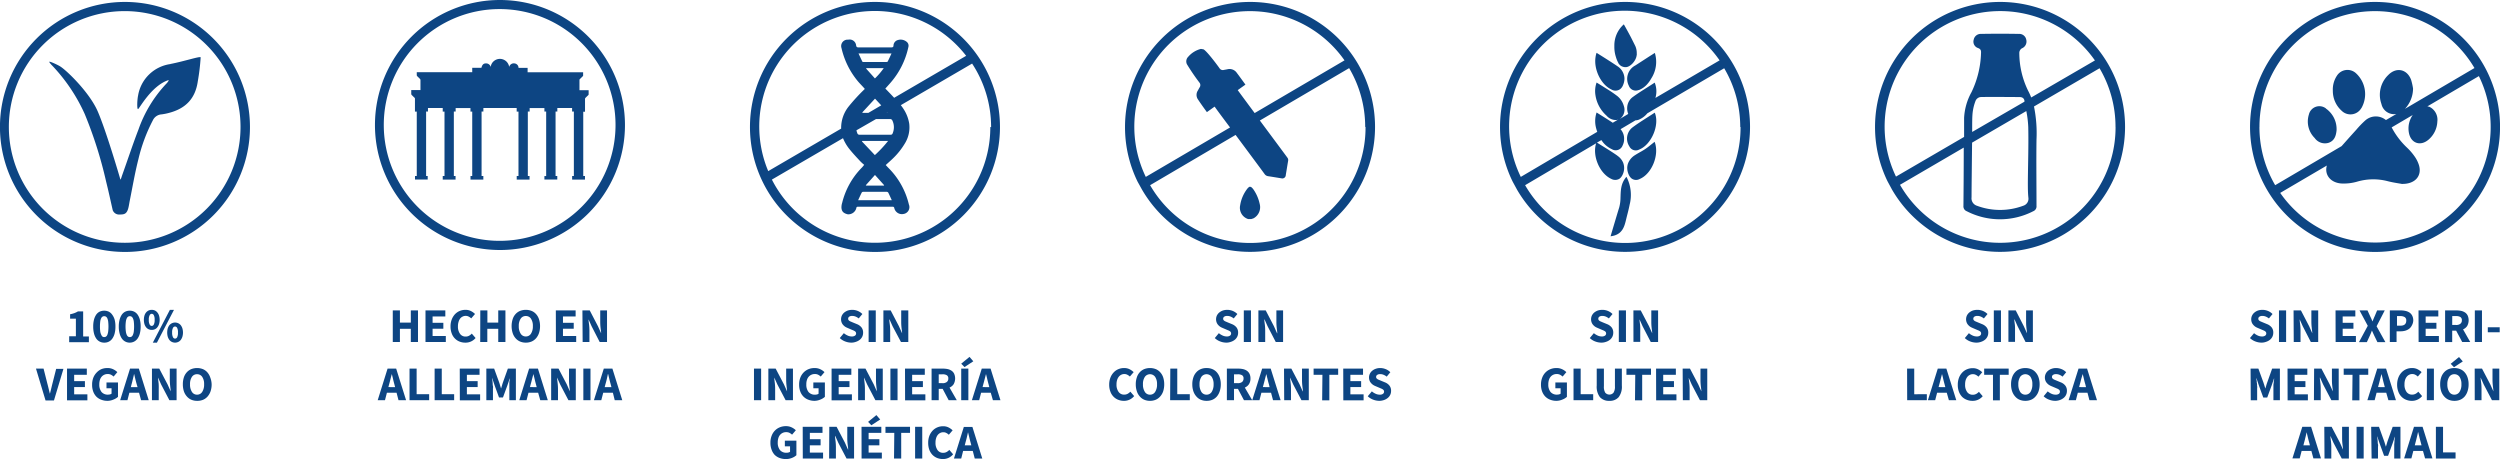
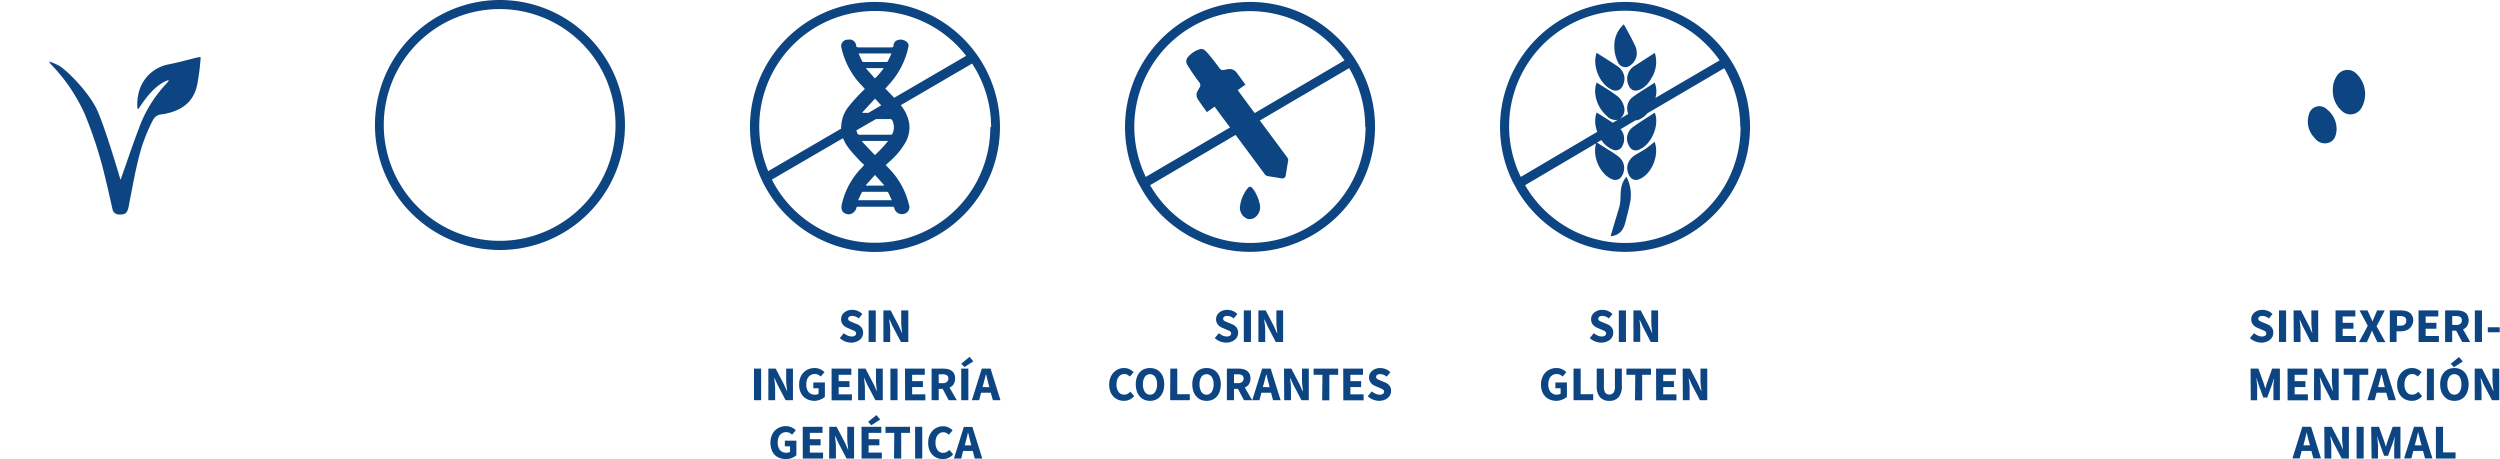
<svg xmlns="http://www.w3.org/2000/svg" viewBox="0 0 566.99 104.11" preserveAspectRatio="xMinYMid">
  <defs>
    <style>.cls-1{fill:#0d4583}</style>
  </defs>
  <g id="Ebene_2" data-name="Ebene 2">
    <g id="Ebene_1-2" data-name="Ebene 1">
-       <path d="M15.69 76.27h1.52v-4H15.9v-1a5.77 5.77 0 0 0 1-.27 4.93 4.93 0 0 0 .77-.37h1.19v5.68h1.3v1.3h-4.47zm7.94 1.44a2.15 2.15 0 0 1-1.81-.94 3.74 3.74 0 0 1-.5-1.14 6.24 6.24 0 0 1-.18-1.58 6.08 6.08 0 0 1 .18-1.56 3.79 3.79 0 0 1 .5-1.13 2.13 2.13 0 0 1 .79-.68 2.5 2.5 0 0 1 2.05 0 2.1 2.1 0 0 1 .78.68 3.56 3.56 0 0 1 .56 1.13 6.08 6.08 0 0 1 .18 1.56 6.24 6.24 0 0 1-.18 1.58 3.52 3.52 0 0 1-.51 1.14 2.16 2.16 0 0 1-.78.7 2.2 2.2 0 0 1-1.08.24zm0-1.26a.76.76 0 0 0 .39-.1.87.87 0 0 0 .31-.38 3.09 3.09 0 0 0 .2-.74 9.9 9.9 0 0 0 0-2.35 2.8 2.8 0 0 0-.2-.71.87.87 0 0 0-.31-.36.76.76 0 0 0-.39-.1.71.71 0 0 0-.37.1.87.87 0 0 0-.31.36 2.41 2.41 0 0 0-.21.71 9.9 9.9 0 0 0 0 2.35A2.65 2.65 0 0 0 23 76a.87.87 0 0 0 .31.38.71.71 0 0 0 .32.07zm5.81 1.26a2.15 2.15 0 0 1-1.81-.94 3.74 3.74 0 0 1-.5-1.14 5.8 5.8 0 0 1-.19-1.58 5.65 5.65 0 0 1 .19-1.56 3.79 3.79 0 0 1 .5-1.13 2.13 2.13 0 0 1 .79-.68 2.31 2.31 0 0 1 1-.22 2.25 2.25 0 0 1 1 .22 2.13 2.13 0 0 1 .79.68 3.56 3.56 0 0 1 .51 1.13 6.08 6.08 0 0 1 .18 1.56 6.24 6.24 0 0 1-.18 1.58 3.52 3.52 0 0 1-.51 1.14 2.19 2.19 0 0 1-.79.7 2.13 2.13 0 0 1-.98.24zm0-1.26a.76.76 0 0 0 .39-.1.86.86 0 0 0 .3-.38 2.65 2.65 0 0 0 .21-.74 9.9 9.9 0 0 0 0-2.35 2.41 2.41 0 0 0-.21-.71.85.85 0 0 0-.3-.36.76.76 0 0 0-.39-.1.69.69 0 0 0-.37.1.87.87 0 0 0-.31.36 2.41 2.41 0 0 0-.21.71 8.67 8.67 0 0 0 0 2.35 2.65 2.65 0 0 0 .21.74.87.87 0 0 0 .31.38.69.69 0 0 0 .37.1zm4.97-1.63a1.71 1.71 0 0 1-.71-.15 1.54 1.54 0 0 1-.57-.45 2.23 2.23 0 0 1-.37-.72 3.61 3.61 0 0 1 0-1.92 2.08 2.08 0 0 1 .37-.71 1.78 1.78 0 0 1 .57-.45 1.78 1.78 0 0 1 1.43 0 1.64 1.64 0 0 1 .56.45 2.09 2.09 0 0 1 .38.71 3.36 3.36 0 0 1 0 1.92 2.24 2.24 0 0 1-.38.72 1.44 1.44 0 0 1-.56.45 1.72 1.72 0 0 1-.72.15zm0-.9a.54.54 0 0 0 .47-.31 2.12 2.12 0 0 0 .19-1.07 2.09 2.09 0 0 0-.19-1.07.55.55 0 0 0-.47-.3.54.54 0 0 0-.46.3 2.07 2.07 0 0 0-.2 1.07 2.1 2.1 0 0 0 .2 1.07.53.53 0 0 0 .46.31zm4.12-3.65h.93l-3.87 7.44h-.93zm1.17 7.44a1.71 1.71 0 0 1-.71-.16 1.54 1.54 0 0 1-.57-.45 2.44 2.44 0 0 1-.37-.72 3.61 3.61 0 0 1 0-1.92 2.38 2.38 0 0 1 .37-.71 1.62 1.62 0 0 1 .57-.44 1.68 1.68 0 0 1 1.43 0 1.62 1.62 0 0 1 .57.44 2.38 2.38 0 0 1 .37.71 3.36 3.36 0 0 1 0 1.92 2.44 2.44 0 0 1-.37.72 1.54 1.54 0 0 1-.57.45 1.73 1.73 0 0 1-.72.16zm0-.91a.55.55 0 0 0 .47-.3 2.19 2.19 0 0 0 .19-1.08 2.09 2.09 0 0 0-.19-1.07.55.55 0 0 0-.47-.3.54.54 0 0 0-.46.3 2.07 2.07 0 0 0-.2 1.07 2.16 2.16 0 0 0 .2 1.08.54.54 0 0 0 .46.3zM8.16 83.6h1.72l.86 3.4c.11.39.2.78.29 1.15s.18.75.29 1.15c.11-.4.2-.78.29-1.15s.18-.76.28-1.15l.85-3.35h1.65l-2.15 7.17h-1.91zm7.04 0h4.49V85h-2.87v1.44h2.44v1.35h-2.44v1.65h3v1.36H15.2zm9.2 7.31a3.93 3.93 0 0 1-1.4-.24 3.17 3.17 0 0 1-1.1-.67 3.31 3.31 0 0 1-.74-1.15 4.34 4.34 0 0 1-.27-1.59 4.42 4.42 0 0 1 .27-1.59 3.58 3.58 0 0 1 .76-1.18 3.32 3.32 0 0 1 1.08-.77 3.65 3.65 0 0 1 1.36-.25 2.91 2.91 0 0 1 1.34.29 3.41 3.41 0 0 1 .91.64l-.84 1a3.29 3.29 0 0 0-.59-.41 1.6 1.6 0 0 0-.77-.16 1.73 1.73 0 0 0-.76.16 1.76 1.76 0 0 0-.6.45 2 2 0 0 0-.39.73 3.24 3.24 0 0 0-.14 1 2.67 2.67 0 0 0 .5 1.72 1.83 1.83 0 0 0 1.51.61 1.54 1.54 0 0 0 .43-.06.83.83 0 0 0 .34-.16v-1.22h-1.15v-1.32h2.61V90a3.15 3.15 0 0 1-1 .61 3.56 3.56 0 0 1-1.36.3zm7.13-1.84h-2.19l-.44 1.7h-1.65l2.24-7.17h2l2.24 7.17H32zm-.33-1.27l-.2-.66q-.15-.54-.3-1.14c-.09-.4-.19-.79-.28-1.17h-.02c-.08.39-.17.78-.27 1.18s-.18.77-.29 1.13l-.17.66zm3.26-4.2h1.66L38 87.17l.71 1.58c0-.38-.08-.81-.12-1.28a12.49 12.49 0 0 1-.08-1.34V83.6h1.54v7.17h-1.63l-1.87-3.57-.7-1.56c0 .39.07.82.12 1.27a12.18 12.18 0 0 1 .03 1.32v2.54h-1.54zm10.23 7.31a3.34 3.34 0 0 1-1.32-.26 2.82 2.82 0 0 1-1-.75 3.35 3.35 0 0 1-.67-1.17 5.1 5.1 0 0 1-.23-1.58 5 5 0 0 1 .23-1.56 3.22 3.22 0 0 1 .67-1.16 2.84 2.84 0 0 1 1-.71 3.64 3.64 0 0 1 2.65 0 2.75 2.75 0 0 1 1 .72 3.35 3.35 0 0 1 .66 1.16 4.71 4.71 0 0 1 .32 1.55 4.81 4.81 0 0 1-.24 1.58 3.5 3.5 0 0 1-.66 1.17 2.82 2.82 0 0 1-1 .75 3.36 3.36 0 0 1-1.41.26zm0-1.4a1.35 1.35 0 0 0 1.17-.63 3 3 0 0 0 .43-1.73 2.86 2.86 0 0 0-.43-1.68 1.37 1.37 0 0 0-1.17-.6 1.34 1.34 0 0 0-1.16.6 2.86 2.86 0 0 0-.43 1.68 3 3 0 0 0 .43 1.73 1.33 1.33 0 0 0 1.16.63zM28.35 55.06a26.27 26.27 0 1 1 26.2-26.27 26.27 26.27 0 0 1-26.2 26.27m0-54.62a28.35 28.35 0 1 0 28.34 28.35A28.38 28.38 0 0 0 28.35.44" class="cls-1" />
      <path d="M38.65 14.53a8.63 8.63 0 0 0-7.33 7.13c-.21.94-.3 3.2 0 3.08s3-5.25 6.81-6.55c.35-.12-.18.57-.38.76a29.23 29.23 0 0 0-6.34 10.41c-1.33 3.45-2.49 7-3.73 10.45-.1.29-.33 1.12-.39.86S24 29.4 22.11 25.14 15 15.83 13.55 15c-.64-.38-2.61-1.29-2.37-.91a6.2 6.2 0 0 0 .76.89 39.26 39.26 0 0 1 7.28 10.89 95 95 0 0 1 4.85 15.32c.54 2.15 1 4.31 1.49 6.46a1.53 1.53 0 0 0 1.6 1c1.16 0 1.74-.15 2.08-2.09l.15-.84c.65-3.21 1.19-6.44 2-9.62a37.48 37.48 0 0 1 3.26-8.78 2.35 2.35 0 0 1 2-1.38 12.25 12.25 0 0 0 1.58-.31c3.94-1 6.08-3.33 6.63-7.19a48.44 48.44 0 0 0 .65-5.44c-.15-.29-3.71.9-6.86 1.51m336.79 7.7a5.28 5.28 0 0 0-.16-3.47l-.37.24c-1.53 1-3.1 1.93-4.57 3a3.12 3.12 0 0 0-1.3 2.4 3.38 3.38 0 0 0 .24 1.46l-2 1.2a2.57 2.57 0 0 0 1-3 4.38 4.38 0 0 0-1.49-2.26 26.85 26.85 0 0 0-2.31-1.58c-.78-.49-1.58-1-2.38-1.48a5.82 5.82 0 0 0-.25 2.92 7.7 7.7 0 0 0 2.5 4.58 2.82 2.82 0 0 0 2.31 1 1.7 1.7 0 0 0 .41-.15l-1.3.77c-1.19-.78-2.41-1.53-3.67-2.33a6.2 6.2 0 0 0-.1 3.58c.07.27.16.54.25.81l-17.34 10.22A26.21 26.21 0 0 1 390 13.69zm19.31 6.58A26.18 26.18 0 0 1 345.89 42L362 32.5c-.91 2.82.77 6.83 3.41 8.06a1.86 1.86 0 0 0 1.84 0l.18-.14a1.61 1.61 0 0 0 .22-.23 2.62 2.62 0 0 0 .39-.66 3.4 3.4 0 0 0 .07-2.67 3.59 3.59 0 0 0-1.06-1.37l-.38-.29c-1.45-1-2.94-1.88-4.48-2.86l1-.57a5.58 5.58 0 0 0 2.36 2.06A1.67 1.67 0 0 0 368 33c.05-.1.09-.2.13-.3a3.73 3.73 0 0 0 .2-.78v-.19a3.19 3.19 0 0 0-.8-2.43l3.38-2a2.43 2.43 0 0 0 .7-.13 4.94 4.94 0 0 0 2-1.47l17.43-10.22a26.17 26.17 0 0 1 3.64 13.34M368.55.44a28.38 28.38 0 0 0-28.35 28.35 28.09 28.09 0 0 0 2.87 12.41l1 1.84A28.34 28.34 0 1 0 368.55.44" class="cls-1" />
      <path d="M366.7 14.93c-1.49-1-3-1.94-4.6-2.95a4.44 4.44 0 0 0-.24 1c-.42 2.73 1.2 6.2 3.59 7.31a1.79 1.79 0 0 0 2-.08 2.16 2.16 0 0 0 .66-.93 3.74 3.74 0 0 0 .31-1.53 3.42 3.42 0 0 0-1.69-2.79m8.53 17.2c-.76.6-1.41 1.16-2.11 1.63-.27.18-.55.35-.83.51-.51.29-1 .56-1.5.88a3.8 3.8 0 0 0-1.63 2 2.62 2.62 0 0 0-.09.38 3.07 3.07 0 0 0-.05.53 3.72 3.72 0 0 0 .37 1.58 2.31 2.31 0 0 0 .56.76 1.69 1.69 0 0 0 1.9.16c2.72-1.12 4.53-5.47 3.38-8.43zm-4.05-19.64a2.36 2.36 0 0 0 0-.38 4 4 0 0 0-.32-1.68c-.33-.67-.67-1.34-1-2-.53-1-1.08-2-1.61-2.94a6.35 6.35 0 0 0-2.15 4.93 7.39 7.39 0 0 0 .35 2.47 6.88 6.88 0 0 0 .48 1.22l.08.13v.05a1.9 1.9 0 0 0 .62.64 2 2 0 0 0 1.05.27c1 0 2.35-1.41 2.48-2.71m-1.65 20.69a1.61 1.61 0 0 0 2.21.71c2.78-1.07 4.71-5.59 3.54-8.37-1.72 1.13-3.49 2.18-5.13 3.41a3.22 3.22 0 0 0-.62 4.25M375.31 12l-1.31.83-3.09 2a3.43 3.43 0 0 0-1.5 4.61 1.66 1.66 0 0 0 1.91 1.07l.45-.12a4.8 4.8 0 0 0 1.74-1.22 7.26 7.26 0 0 0 1-1.39 6.94 6.94 0 0 0 .8-5.78zm-6.44 28.09c-1.34 1.55-1.29 3.22-1.35 4.81a8.59 8.59 0 0 1-.28 2.11c-.59 1.91-1.15 3.83-1.75 5.83-.07.25-.14.5-.22.75 2.7-.32 3.14-2.21 3.54-3.89.26-1.07.57-2.16.78-3.26a8.9 8.9 0 0 0-.72-6.35zm-5.66 37.62a4.07 4.07 0 0 1-1.4-.26 3.56 3.56 0 0 1-1.25-.78l.92-1.11a3.66 3.66 0 0 0 .86.54 2.23 2.23 0 0 0 .92.21 1.22 1.22 0 0 0 .75-.19.6.6 0 0 0 .25-.5.65.65 0 0 0-.07-.29.7.7 0 0 0-.21-.21 1.74 1.74 0 0 0-.33-.18l-.43-.18-.93-.4a3.08 3.08 0 0 1-.54-.28 2.61 2.61 0 0 1-.46-.42 1.85 1.85 0 0 1-.32-.55 2.07 2.07 0 0 1 .06-1.54 2.16 2.16 0 0 1 .53-.68 2.9 2.9 0 0 1 .81-.46 3.36 3.36 0 0 1 2.27.08 3.18 3.18 0 0 1 1.07.71l-.83 1a2.89 2.89 0 0 0-.7-.42 2 2 0 0 0-.78-.15 1.13 1.13 0 0 0-.67.17.55.55 0 0 0-.24.48.44.44 0 0 0 .08.28 1 1 0 0 0 .23.21 1.9 1.9 0 0 0 .35.17l.42.18.93.38a2.51 2.51 0 0 1 1 .72 1.89 1.89 0 0 1 .38 1.22 2.07 2.07 0 0 1-.18.86 2.1 2.1 0 0 1-.53.7 2.69 2.69 0 0 1-.85.48 3.19 3.19 0 0 1-1.11.21zm3.93-7.31h1.62v7.17h-1.62zm3.31 0h1.66L374 74l.71 1.58c0-.38-.08-.81-.13-1.28a12.41 12.41 0 0 1-.07-1.34V70.4h1.54v7.17h-1.66L372.54 74l-.7-1.56c0 .39.08.82.13 1.27A12.18 12.18 0 0 1 372 75v2.54h-1.54zM353 90.91a3.93 3.93 0 0 1-1.38-.24 3.17 3.17 0 0 1-1.12-.7 3.31 3.31 0 0 1-.74-1.15 4.34 4.34 0 0 1-.27-1.59 4.21 4.21 0 0 1 .28-1.59 3.41 3.41 0 0 1 .75-1.18 3.27 3.27 0 0 1 1.12-.74 3.56 3.56 0 0 1 1.35-.25 2.91 2.91 0 0 1 1.34.29 3.25 3.25 0 0 1 .91.64l-.84 1a3.29 3.29 0 0 0-.59-.41 1.6 1.6 0 0 0-.77-.16 1.76 1.76 0 0 0-1.36.61 2 2 0 0 0-.39.73 3.24 3.24 0 0 0-.14 1 2.67 2.67 0 0 0 .5 1.72 1.85 1.85 0 0 0 1.52.61 1.47 1.47 0 0 0 .42-.06.87.87 0 0 0 .35-.16v-1.22h-1.19v-1.32h2.62V90a3.15 3.15 0 0 1-1 .61 3.61 3.61 0 0 1-1.37.3zm3.87-7.31h1.62v5.81h2.84v1.36h-4.46zm8.13 7.31a2.74 2.74 0 0 1-2.14-.83 3.9 3.9 0 0 1-.73-2.63V83.6h1.63v4a2.55 2.55 0 0 0 .31 1.47 1.24 1.24 0 0 0 1.86 0 2.45 2.45 0 0 0 .33-1.47v-4h1.57v3.85a3.9 3.9 0 0 1-.73 2.63 2.64 2.64 0 0 1-2.1.83zm5.87-5.91h-2v-1.4h5.57V85h-2v5.8h-1.63zm4.72-1.4h4.49V85h-2.87v1.44h2.44v1.35h-2.44v1.65h3v1.36h-4.6zm6.03 0h1.66l1.87 3.57.71 1.58c0-.38-.08-.81-.13-1.28s-.07-.91-.07-1.34V83.6h1.54v7.17h-1.66l-1.87-3.57-.7-1.56h.03c0 .39.08.82.13 1.27a12.18 12.18 0 0 1 .07 1.32v2.54h-1.54zm-97.07-57.96c-1.89-2.55-3.49-4.71-3.84-5.2l1.75-1.25-1.12-1.54c-.27-.37-.53-.73-.81-1.09a2 2 0 0 0-2.2-.84l-.76.14a.88.88 0 0 1-1-.4c-.62-.88-2.88-3.89-3.62-4.27l-.58-.1a5.61 5.61 0 0 0-2.91 1.81 1.47 1.47 0 0 0-.27 1.67A48.86 48.86 0 0 0 272 18.7a.9.9 0 0 1 .06 1.13c-.14.24-.27.48-.4.72a1.79 1.79 0 0 0 0 1.95c.66 1 1.38 2 2.06 2.93l1.75-1.25c.71 1 2 2.73 3.5 4.73l-19.11 11.21a26.21 26.21 0 0 1 45.07-26.43zm25.15 3.15A26.18 26.18 0 0 1 260.84 42l19.39-11.4c2.68 3.61 5.57 7.49 6.56 8.85a1.15 1.15 0 0 0 .82.51c1 .15 2 .32 3 .48a.78.78 0 0 0 1-.74c.18-1.07.35-2.14.53-3.21a.89.89 0 0 0-.17-.74c-.29-.41-3.36-4.54-6.24-8.42l20.25-11.88a26.17 26.17 0 0 1 3.64 13.34M283.5.44a28.38 28.38 0 0 0-28.35 28.35A28.09 28.09 0 0 0 258 41.2l1 1.8A28.34 28.34 0 1 0 283.5.44" class="cls-1" />
      <path d="M283.77 42.47a.4.4 0 0 0-.56 0 2.4 2.4 0 0 0-.28.27 8.21 8.21 0 0 0-1.67 3.83 2.68 2.68 0 0 0 1.81 3.11h.72c.17-.06.34-.1.51-.17a2.87 2.87 0 0 0 1.39-3.28 9.09 9.09 0 0 0-1.44-3.3 3.3 3.3 0 0 0-.48-.51m-5.61 35.29a4 4 0 0 1-1.4-.26 3.56 3.56 0 0 1-1.25-.78l.92-1.11a3.66 3.66 0 0 0 .86.54 2.23 2.23 0 0 0 .92.21 1.22 1.22 0 0 0 .75-.19.6.6 0 0 0 .25-.5.55.55 0 0 0-.08-.29.57.57 0 0 0-.2-.21 1.74 1.74 0 0 0-.33-.18l-.43-.18-.93-.4a3.08 3.08 0 0 1-.54-.28 2.61 2.61 0 0 1-.46-.42 1.85 1.85 0 0 1-.32-.55 2.07 2.07 0 0 1 .06-1.54 2.16 2.16 0 0 1 .53-.68 2.9 2.9 0 0 1 .81-.46 3.32 3.32 0 0 1 1-.16 3.37 3.37 0 0 1 1.24.24 3.18 3.18 0 0 1 1.07.71l-.83 1a2.89 2.89 0 0 0-.7-.42 2 2 0 0 0-.78-.15 1.13 1.13 0 0 0-.67.17.55.55 0 0 0-.24.48.44.44 0 0 0 .08.28 1 1 0 0 0 .23.21 1.9 1.9 0 0 0 .35.17l.42.18.93.38a2.51 2.51 0 0 1 1 .72 1.89 1.89 0 0 1 .38 1.22 2.07 2.07 0 0 1-.18.86 2.1 2.1 0 0 1-.53.7 2.69 2.69 0 0 1-.85.48 3.19 3.19 0 0 1-1.08.21zm3.93-7.31h1.62v7.17h-1.62zm3.31 0h1.66l1.87 3.6.7 1.58h.05c0-.38-.08-.81-.13-1.28a12.41 12.41 0 0 1-.07-1.34V70.4H291v7.17h-1.66L287.49 74l-.7-1.56h-.05c0 .39.08.82.13 1.27a12.18 12.18 0 0 1 .07 1.32v2.54h-1.54zm-30.5 20.51a3.44 3.44 0 0 1-1.29-.24 3 3 0 0 1-1.06-.7 3.13 3.13 0 0 1-.72-1.15 4.34 4.34 0 0 1-.27-1.59 4.42 4.42 0 0 1 .28-1.59 3.54 3.54 0 0 1 .74-1.18 3.07 3.07 0 0 1 1.07-.74 3.38 3.38 0 0 1 1.3-.25 2.7 2.7 0 0 1 1.25.28 3.79 3.79 0 0 1 .91.65l-.86 1a2.46 2.46 0 0 0-.58-.41 1.41 1.41 0 0 0-.69-.16 1.45 1.45 0 0 0-.68.16 1.53 1.53 0 0 0-.56.45 2.19 2.19 0 0 0-.38.73 3.24 3.24 0 0 0-.14 1 2.73 2.73 0 0 0 .48 1.72 1.49 1.49 0 0 0 1.26.61 1.68 1.68 0 0 0 .79-.19 2.59 2.59 0 0 0 .61-.48l.86 1a2.93 2.93 0 0 1-2.32 1.08zm5.92 0a3.36 3.36 0 0 1-1.33-.26 2.82 2.82 0 0 1-1-.75 3.19 3.19 0 0 1-.66-1.17 4.81 4.81 0 0 1-.24-1.58 4.73 4.73 0 0 1 .24-1.56 3.06 3.06 0 0 1 .66-1.16 2.84 2.84 0 0 1 1-.71 3.64 3.64 0 0 1 2.65 0 2.75 2.75 0 0 1 1 .72 3.22 3.22 0 0 1 .67 1.16 5 5 0 0 1 .23 1.55 5.1 5.1 0 0 1-.23 1.58 3.35 3.35 0 0 1-.67 1.17 2.82 2.82 0 0 1-1 .75 3.34 3.34 0 0 1-1.32.26zm0-1.4a1.33 1.33 0 0 0 1.16-.63 3 3 0 0 0 .43-1.73 2.86 2.86 0 0 0-.43-1.68 1.43 1.43 0 0 0-2.33 0 2.86 2.86 0 0 0-.43 1.68 3 3 0 0 0 .43 1.73 1.33 1.33 0 0 0 1.17.63zm4.6-5.91H267v5.81h2.84v1.36h-4.46zm8.22 7.31a3.31 3.31 0 0 1-1.32-.26 2.74 2.74 0 0 1-1-.75 3.35 3.35 0 0 1-.67-1.17 4.81 4.81 0 0 1-.24-1.58 4.73 4.73 0 0 1 .24-1.56 3.22 3.22 0 0 1 .67-1.16 2.76 2.76 0 0 1 1-.71 3.3 3.3 0 0 1 1.32-.25 3.35 3.35 0 0 1 1.33.25 2.75 2.75 0 0 1 1 .72 3.35 3.35 0 0 1 .66 1.16 4.71 4.71 0 0 1 .24 1.55 4.81 4.81 0 0 1-.24 1.58 3.5 3.5 0 0 1-.63 1.17 2.82 2.82 0 0 1-1 .75 3.36 3.36 0 0 1-1.36.26zm0-1.4a1.35 1.35 0 0 0 1.17-.63 3.12 3.12 0 0 0 .43-1.73 2.94 2.94 0 0 0-.43-1.68 1.44 1.44 0 0 0-2.34 0 2.94 2.94 0 0 0-.42 1.68 3.12 3.12 0 0 0 .42 1.73 1.35 1.35 0 0 0 1.17.63zm8.49 1.26l-1.37-2.58h-.89v2.58h-1.62V83.6h2.59a5.24 5.24 0 0 1 1.07.11 2.63 2.63 0 0 1 .87.37 1.84 1.84 0 0 1 .6.69 2.39 2.39 0 0 1 .22 1.07 2.29 2.29 0 0 1-.35 1.3 2.11 2.11 0 0 1-.93.76l1.68 2.87zm-2.26-3.87h.83a1.55 1.55 0 0 0 1-.27 1 1 0 0 0 .33-.79.8.8 0 0 0-.33-.74 1.88 1.88 0 0 0-1-.21h-.83zm8.4 2.17h-2.19l-.44 1.7H284l2.25-7.17h1.94l2.25 7.17h-1.72zm-.33-1.27l-.16-.66q-.16-.54-.3-1.14c-.1-.4-.19-.79-.29-1.17l-.31 1.17c-.09.4-.19.77-.29 1.13l-.18.66zm3.27-4.2h1.66l1.87 3.57.7 1.58h.05c0-.38-.08-.81-.13-1.28a12.41 12.41 0 0 1-.07-1.34V83.6h1.54v7.17h-1.66l-1.87-3.57-.71-1.56c0 .39.08.82.13 1.27s.07.9.07 1.32v2.54h-1.54zm8.71 1.4h-2v-1.4h5.57V85h-2v5.8h-1.63zm4.72-1.4h4.49V85h-2.87v1.44h2.44v1.35h-2.44v1.65h3v1.36h-4.6zm8.22 7.31a4.13 4.13 0 0 1-1.41-.26 3.65 3.65 0 0 1-1.25-.78l.93-1.11a3.41 3.41 0 0 0 .85.54 2.23 2.23 0 0 0 .92.21 1.18 1.18 0 0 0 .75-.19.58.58 0 0 0 .25-.5.54.54 0 0 0-.07-.29.7.7 0 0 0-.21-.21 1.29 1.29 0 0 0-.33-.18l-.42-.18-.94-.4a3 3 0 0 1-.53-.28 2.3 2.3 0 0 1-.46-.42 1.68 1.68 0 0 1-.33-.55 2 2 0 0 1-.12-.71 1.84 1.84 0 0 1 .19-.83 2 2 0 0 1 .53-.68 2.49 2.49 0 0 1 .8-.45 2.89 2.89 0 0 1 1-.17 3.37 3.37 0 0 1 1.24.24 3 3 0 0 1 1.07.71l-.82 1a2.94 2.94 0 0 0-.71-.42 1.94 1.94 0 0 0-.78-.15 1.08 1.08 0 0 0-.66.17.53.53 0 0 0-.25.48.51.51 0 0 0 .08.28 1.2 1.2 0 0 0 .23.21 2.28 2.28 0 0 0 .35.17l.43.18.92.38a2.43 2.43 0 0 1 1 .72 1.84 1.84 0 0 1 .38 1.22 2 2 0 0 1-.71 1.56 2.79 2.79 0 0 1-.85.49 3.41 3.41 0 0 1-1.07.2zM202.79 22.18c-1-1.08-1.91-2-2-2.09l1-1.12a18.05 18.05 0 0 0 4.23-8.32 1.12 1.12 0 0 0-.38-1.16 2.13 2.13 0 0 0-2-.41 1.34 1.34 0 0 0-1 1.25c0 .31-.17.43-.51.42h-7.43c-.34 0-.46-.11-.53-.41A1.48 1.48 0 0 0 192.36 9a1.45 1.45 0 0 0-1.51 1.91 18 18 0 0 0 3.78 7.6c.46.54 1 1.05 1.51 1.66a42.47 42.47 0 0 0-3.6 3.9 7.77 7.77 0 0 0-1.77 5.1l-16.54 9.64a26.2 26.2 0 0 1 44.89-26.15zm-4.37 13l-2.94-3.11.07-.1h5.86a26.52 26.52 0 0 1-3 3.21m2.69 8.32a.48.48 0 0 1 .35.18c.28.55.52 1.12.81 1.73h-7.64c.29-.62.54-1.19.83-1.76a.43.43 0 0 1 .32-.15h5.33m-.65-1.41h-4l-.09-.08c.68-.75 1.35-1.51 2.08-2.33l2.08 2.32-.06.09m.63-16.51l.22-.13-.08.1zM198.68 27h3.26a.57.57 0 0 1 .41.26 3.52 3.52 0 0 1 .09 3 .41.41 0 0 1-.44.29h-7.03a.47.47 0 0 1-.54-.37 3 3 0 0 1-.19-.63zm-.23-4.63l1.41 1.52-2.92 1.71h-1.29l-.09-.1 2.89-3.13m-2.56-8.31c-.11 0-.28 0-.32-.1-.29-.59-.56-1.19-.86-1.83h7.48c-.3.64-.56 1.23-.86 1.82 0 .07-.2.11-.31.11h-5.13m.66 1.39h3.88a15.6 15.6 0 0 1-2 2.34l-2-2.24.07-.1m28.1 13.35a26.19 26.19 0 0 1-49.54 11.93l16.13-9.39a10.06 10.06 0 0 0 1.35 2.34c.79 1 1.73 2 2.61 2.94a9.62 9.62 0 0 0 .84.76 5.49 5.49 0 0 1-.56.67A17.19 17.19 0 0 0 191 46a3.38 3.38 0 0 0-.16 1.17c.08.8.46 1.19 1.4 1.43a1.86 1.86 0 0 0 2-1.54c0-.08.18-.18.28-.18h8a.36.36 0 0 1 .28.22 1.77 1.77 0 0 0 2.1 1.43 1.57 1.57 0 0 0 1.23-2.16 17.34 17.34 0 0 0-4.6-8.25c-.2-.2-.39-.41-.65-.69.51-.47 1-.89 1.49-1.36a16.38 16.38 0 0 0 3-3.79 6.94 6.94 0 0 0 .84-4.23 8.51 8.51 0 0 0-1.39-3.48c-.14-.22-.32-.46-.52-.72l16.17-9.43a26.22 26.22 0 0 1 4.31 14.42M198.45.44a28.35 28.35 0 1 0 28.34 28.35A28.38 28.38 0 0 0 198.45.44m-5.34 77.27a4 4 0 0 1-1.4-.26 3.56 3.56 0 0 1-1.25-.78l.92-1.11a3.66 3.66 0 0 0 .86.54 2.23 2.23 0 0 0 .92.21 1.22 1.22 0 0 0 .75-.19.6.6 0 0 0 .25-.5.65.65 0 0 0-.07-.29.7.7 0 0 0-.21-.21 1.74 1.74 0 0 0-.33-.18l-.43-.18-.93-.4a3.08 3.08 0 0 1-.54-.28 2.61 2.61 0 0 1-.46-.42 1.85 1.85 0 0 1-.32-.55 2.07 2.07 0 0 1 .06-1.54 2.16 2.16 0 0 1 .53-.68 2.9 2.9 0 0 1 .81-.46 3.32 3.32 0 0 1 1-.16 3.37 3.37 0 0 1 1.24.24 3.18 3.18 0 0 1 1.07.71l-.83 1a2.89 2.89 0 0 0-.7-.42 2 2 0 0 0-.78-.15 1.13 1.13 0 0 0-.67.17.55.55 0 0 0-.24.48.44.44 0 0 0 .08.28 1 1 0 0 0 .23.21 1.9 1.9 0 0 0 .35.17l.42.18.93.38a2.51 2.51 0 0 1 1 .72 1.89 1.89 0 0 1 .38 1.22 2.07 2.07 0 0 1-.18.86 2.1 2.1 0 0 1-.53.7 2.69 2.69 0 0 1-.85.48 3.19 3.19 0 0 1-1.08.21zM197 70.4h1.62v7.17H197zm3.35 0H202l1.88 3.6.71 1.58c0-.38-.08-.81-.13-1.28a12.41 12.41 0 0 1-.07-1.34V70.4H206v7.17h-1.66l-1.9-3.57-.7-1.56h-.05c0 .39.08.82.13 1.27a12.18 12.18 0 0 1 .07 1.32v2.54h-1.54zM171 83.6h1.62v7.17H171zm3.26 0h1.66l1.87 3.57.71 1.58c0-.38-.08-.81-.12-1.28a12.49 12.49 0 0 1-.08-1.34V83.6h1.54v7.17h-1.66l-1.87-3.57-.7-1.56c0 .39.07.82.12 1.27a12.18 12.18 0 0 1 .07 1.32v2.54h-1.54zm10.49 7.31a3.89 3.89 0 0 1-1.38-.24 3.08 3.08 0 0 1-1.12-.7 3.17 3.17 0 0 1-.74-1.15 4.34 4.34 0 0 1-.27-1.59 4.42 4.42 0 0 1 .27-1.59 3.58 3.58 0 0 1 .76-1.18 3.32 3.32 0 0 1 1.11-.74 3.65 3.65 0 0 1 1.36-.25 2.94 2.94 0 0 1 1.34.29 3.41 3.41 0 0 1 .91.64l-.85 1a2.9 2.9 0 0 0-.58-.41 1.6 1.6 0 0 0-.77-.16 1.73 1.73 0 0 0-.79.17 1.76 1.76 0 0 0-.6.45 2 2 0 0 0-.39.73 3 3 0 0 0-.14 1 2.67 2.67 0 0 0 .5 1.72 1.83 1.83 0 0 0 1.51.61 1.54 1.54 0 0 0 .43-.06.83.83 0 0 0 .34-.16v-1.23h-1.19v-1.32h2.62V90a3.15 3.15 0 0 1-1 .61 3.56 3.56 0 0 1-1.33.3zm3.85-7.31h4.48V85h-2.87v1.44h2.45v1.35h-2.45v1.65h3v1.36h-4.61zm6.02 0h1.67l1.87 3.57.7 1.58c0-.38-.08-.81-.12-1.28a12.41 12.41 0 0 1-.07-1.34V83.6h1.54v7.17h-1.67l-1.87-3.57-.7-1.56c0 .39.08.82.12 1.27a12.18 12.18 0 0 1 .07 1.32v2.54h-1.54zm7.32 0h1.62v7.17h-1.62zm3.31 0h4.49V85h-2.87v1.44h2.44v1.35h-2.44v1.65h3v1.36h-4.6zm9.91 7.17l-1.37-2.58h-.89v2.58h-1.62V83.6h2.58a5.34 5.34 0 0 1 1.08.11 2.63 2.63 0 0 1 .87.37 1.73 1.73 0 0 1 .59.69 2.68 2.68 0 0 1-.12 2.37 2.11 2.11 0 0 1-.93.76l1.65 2.87zm-2.26-3.87h.83a1.5 1.5 0 0 0 1-.27.94.94 0 0 0 .34-.79.79.79 0 0 0-.34-.74 1.81 1.81 0 0 0-1-.21h-.83zm5.1-4.42l1.88-1.54.86 1-2 1.31zm0 1.12h1.62v7.17H218zm6.7 5.47h-2.19l-.44 1.7h-1.65l2.24-7.17h2l2.24 7.17h-1.71zm-.33-1.27l-.17-.66c-.1-.36-.2-.74-.29-1.14s-.2-.79-.29-1.17l-.31 1.17c-.1.4-.19.77-.3 1.13l-.17.66zm-46.17 16.31a3.93 3.93 0 0 1-1.38-.24 3.17 3.17 0 0 1-1.12-.7 3.31 3.31 0 0 1-.7-1.17 4.34 4.34 0 0 1-.27-1.59 4.21 4.21 0 0 1 .28-1.59 3.41 3.41 0 0 1 .75-1.18 3.27 3.27 0 0 1 1.12-.74 3.56 3.56 0 0 1 1.35-.25 2.91 2.91 0 0 1 1.34.29 3.47 3.47 0 0 1 .92.64l-.85 1a3.22 3.22 0 0 0-.58-.41 1.65 1.65 0 0 0-.77-.16 1.77 1.77 0 0 0-1.37.61 2 2 0 0 0-.39.73 3.24 3.24 0 0 0-.14 1 2.67 2.67 0 0 0 .5 1.72 1.85 1.85 0 0 0 1.52.61 1.59 1.59 0 0 0 .43-.06.89.89 0 0 0 .34-.16v-1.23H178v-1.29h2.62v3.3a3.15 3.15 0 0 1-1 .61 3.57 3.57 0 0 1-1.42.26zm3.85-7.31h4.49v1.37h-2.87v1.44h2.44V101h-2.44v1.65h3V104h-4.6zm6.03 0h1.66l1.87 3.57.7 1.58h.05c0-.38-.08-.81-.13-1.28a12.41 12.41 0 0 1-.07-1.34V96.8h1.54v7.2H192l-1.87-3.57-.7-1.56h-.05c0 .39.08.82.13 1.27a12.18 12.18 0 0 1 .07 1.32V104h-1.54zm7.31 0h4.49v1.37H197v1.44h2.44V101H197v1.65h3V104h-4.6zm1.49-1.12l1.88-1.54.86 1-2 1.31zm5.94 2.49h-2V96.8h5.57v1.37h-2V104h-1.63zm4.72-1.37h1.62v7.2h-1.62zm6.3 7.31a3.52 3.52 0 0 1-1.29-.24 3.11 3.11 0 0 1-1.06-.7 3.41 3.41 0 0 1-.72-1.15 4.57 4.57 0 0 1-.26-1.59 4.42 4.42 0 0 1 .27-1.59 3.7 3.7 0 0 1 .74-1.18 3.2 3.2 0 0 1 1.08-.74 3.34 3.34 0 0 1 1.3-.25 2.66 2.66 0 0 1 1.24.28 3.6 3.6 0 0 1 .91.65l-.86 1a2.41 2.41 0 0 0-.57-.41 1.41 1.41 0 0 0-.69-.16 1.52 1.52 0 0 0-.69.16 1.71 1.71 0 0 0-.56.45 2.18 2.18 0 0 0-.37.73 3.24 3.24 0 0 0-.14 1 2.79 2.79 0 0 0 .47 1.72 1.52 1.52 0 0 0 1.27.61 1.67 1.67 0 0 0 .78-.19 2.4 2.4 0 0 0 .61-.48l.86 1a2.92 2.92 0 0 1-2.32 1.08zm6.78-1.84h-2.19L218 104h-1.65l2.24-7.17h1.95l2.24 7.17h-1.71zm-.33-1.27l-.17-.66c-.1-.36-.2-.74-.29-1.14s-.2-.79-.29-1.17l-.27 1.18c-.1.4-.19.77-.3 1.13l-.17.66zM113.4 54.62a26.28 26.28 0 1 1 26.2-26.27 26.27 26.27 0 0 1-26.2 26.27m0-54.62a28.35 28.35 0 1 0 28.34 28.35A28.38 28.38 0 0 0 113.4 0" class="cls-1" />
-       <path d="M102.93 39.92h.39v.81h-2.91v-.81h.4V25.31h-.4v-.81h-3.35v.79h-.42v14.63H97v.8h-2.88v-.8h.4V25.31h-.41v-2.9a.31.31 0 0 0-.11-.26c-.22-.2-.43-.41-.64-.62a.43.43 0 0 1-.09-.22v-.88h2.09a1.09 1.09 0 0 0 0-.17v-2.12a.38.38 0 0 0-.11-.24c-.2-.22-.43-.42-.63-.63a.35.35 0 0 1-.1-.21v-.68h12.58v-1h2.08c.17-.68.47-1 1-1a1.06 1.06 0 0 1 1.11.82 2 2 0 0 1 .75-1.37 2.12 2.12 0 0 1 3.44 1.36 1.07 1.07 0 0 1 1.26-.8 1 1 0 0 1 .86 1h2.06v1h12.59v.79l-.09.12-.66.65a.27.27 0 0 0-.08.17v2.33h2.08v1s-.05.09-.08.12c-.21.21-.43.41-.64.63a.37.37 0 0 0-.1.24v2.9h-.4v14.57h.39v.82h-2.91v-.81h.39V25.3h-.4v-.8h-3.35v.8h-.4v14.62h.39v.8h-2.92v-.79h.4V25.3h-.4v-.79h-3.35v.78h-.41v14.63h.39v.81h-2.91v-.81h.4V25.31h-.41v-.81h-7.55v.8h-.41v14.61h.4v.82h-2.91v-.81h.39V25.31h-.4v-.8h-3.36v.79h-.41zM89.08 70.4h1.62v2.76h2.47V70.4h1.63v7.17h-1.63v-3H90.7v3h-1.62zm7.42 0h4.5v1.37h-2.89v1.44h2.44v1.35h-2.44v1.65h3v1.36H96.5zm9.02 7.31a3.44 3.44 0 0 1-1.29-.24 3 3 0 0 1-1.06-.7 3.13 3.13 0 0 1-.72-1.15 4.34 4.34 0 0 1-.27-1.59 4.21 4.21 0 0 1 .28-1.59 3.68 3.68 0 0 1 .73-1.18 3.2 3.2 0 0 1 1.08-.74 3.38 3.38 0 0 1 1.3-.25 2.63 2.63 0 0 1 1.24.28 3.62 3.62 0 0 1 .92.66l-.86 1a2.46 2.46 0 0 0-.58-.41 1.41 1.41 0 0 0-.69-.16 1.45 1.45 0 0 0-.68.16 1.53 1.53 0 0 0-.56.45 2.19 2.19 0 0 0-.36.75 3.24 3.24 0 0 0-.14 1 2.73 2.73 0 0 0 .48 1.72 1.49 1.49 0 0 0 1.26.61 1.57 1.57 0 0 0 .79-.19 2.59 2.59 0 0 0 .61-.48l.86 1a2.93 2.93 0 0 1-2.34 1.05zm3.41-7.31h1.61v2.76H113V70.4h1.63v7.17H113v-3h-2.48v3h-1.61zm10.32 7.31a3.34 3.34 0 0 1-1.32-.26 2.92 2.92 0 0 1-1-.74 3.32 3.32 0 0 1-.66-1.18 5.26 5.26 0 0 1 0-3.14 3.06 3.06 0 0 1 .66-1.16 2.84 2.84 0 0 1 1-.71 3.64 3.64 0 0 1 2.65 0 2.75 2.75 0 0 1 1 .72 3.2 3.2 0 0 1 .66 1.16 4.73 4.73 0 0 1 .24 1.56 4.79 4.79 0 0 1-.24 1.57 3.47 3.47 0 0 1-.66 1.18 2.92 2.92 0 0 1-1 .74 3.36 3.36 0 0 1-1.33.26zm0-1.4a1.34 1.34 0 0 0 1.17-.63 3 3 0 0 0 .43-1.72 2.88 2.88 0 0 0-.43-1.69 1.36 1.36 0 0 0-1.17-.6 1.34 1.34 0 0 0-1.16.6 2.88 2.88 0 0 0-.43 1.69 3 3 0 0 0 .43 1.72 1.33 1.33 0 0 0 1.16.63zm6.81-5.91h4.49v1.37h-2.87v1.44h2.44v1.35h-2.44v1.65h3v1.36h-4.6zm6.03 0h1.66l1.87 3.6.71 1.58c0-.38-.08-.81-.13-1.28s-.07-.91-.07-1.34V70.4h1.54v7.17h-1.66L134.18 74l-.7-1.56c0 .39.08.82.13 1.27a12.18 12.18 0 0 1 .07 1.32v2.54h-1.54zM89.94 89.07h-2.19l-.44 1.7h-1.65l2.24-7.17h1.95l2.25 7.17h-1.72zm-.33-1.27l-.17-.66c-.1-.36-.2-.74-.29-1.14s-.19-.79-.29-1.17L88.55 86c-.09.4-.19.77-.29 1.13l-.18.66zm3.27-4.2h1.61v5.81h2.84v1.36h-4.45zm5.69 0h1.62v5.81H103v1.36h-4.43zm5.7 0h4.49V85h-2.87v1.44h2.44v1.35h-2.44v1.65h3v1.36h-4.6zm6.03 0h1.77l1.16 3.19c.07.22.14.43.2.66l.21.66c.07-.22.14-.44.2-.66s.13-.44.2-.66l1.14-3.19H117v7.17h-1.48v-3.85c0-.22 0-.43.07-.64s0-.4.06-.58l-.58 1.71-1 2.74h-.89l-1-2.74-.57-1.71c0 .18 0 .37.07.58l.06.64c0 .22 0 .43.06.64s0 .41 0 .58v2.63h-1.5zm11.75 5.47h-2.19l-.44 1.7h-1.65L120 83.6h2l2.24 7.17h-1.71zm-.33-1.27l-.17-.66c-.1-.36-.2-.74-.29-1.14s-.2-.79-.29-1.17l-.31 1.17c-.1.4-.19.77-.3 1.13l-.17.66zm3.28-4.2h1.67l1.87 3.57.7 1.58c0-.38-.08-.81-.12-1.28a12.41 12.41 0 0 1-.07-1.34V83.6h1.54v7.17h-1.67l-1.87-3.57-.7-1.56c0 .39.08.82.12 1.27a12.28 12.28 0 0 1 .08 1.32v2.54H125zm7.3 0h1.62v7.17h-1.62zm6.7 5.47h-2.19l-.44 1.7h-1.67l2.24-7.17h1.95l2.24 7.17h-1.71zm-.33-1.27l-.17-.66q-.15-.54-.3-1.14c-.09-.4-.19-.79-.28-1.17h-.05c-.08.39-.17.78-.26 1.18s-.19.77-.3 1.13l-.17.66zm322-65.69a14.83 14.83 0 0 0-.7-1.53 19.61 19.61 0 0 1-2-8.67 1.25 1.25 0 0 1 .57-.94 1.67 1.67 0 0 0 1-2 1.59 1.59 0 0 0-1.65-1.28q-4.31-.08-8.6 0A1.61 1.61 0 0 0 447.63 9a1.52 1.52 0 0 0 1 1.9c.6.23.69.57.66 1.13a21.89 21.89 0 0 1-2.16 8.87 13.43 13.43 0 0 0-1.68 5.85v4.3l-15.45 9a26.21 26.21 0 0 1 45.12-26.34zm-13.39 7.82c0-1.72 0-3.17.07-4a10.69 10.69 0 0 1 .74-3.16 1.47 1.47 0 0 1 1.07-.76c2.94-.06 5.88 0 8.82 0 .65 0 1.06.24 1.16.85v.2zm12.28-4.74a23.39 23.39 0 0 1 .44 3.62c.09 4.18-.06 8.37-.09 12.55 0 1.16 0 2.32.12 3.48a1.65 1.65 0 0 1-1.16 1.82 15 15 0 0 1-10.52 0 1.77 1.77 0 0 1-1.21-1.91c0-1.83.07-7.58.12-12.4zm20.24 3.6a26.18 26.18 0 0 1-48.89 13.12l14.46-8.44c0 5.06-.05 11.17-.07 13.21a1.18 1.18 0 0 0 .76 1.23 16.47 16.47 0 0 0 15.06 0 1.18 1.18 0 0 0 .75-1.24c0-5-.07-10 0-15a30.41 30.41 0 0 0-.57-7.52l14.87-8.67a26.11 26.11 0 0 1 3.62 13.3M453.6.44a28.38 28.38 0 0 0-28.35 28.35 28.07 28.07 0 0 0 2.84 12.34l1 1.85A28.34 28.34 0 1 0 453.6.44m-5.34 77.27a4.07 4.07 0 0 1-1.4-.26 3.56 3.56 0 0 1-1.25-.78l.93-1.11a3.41 3.41 0 0 0 .85.54 2.23 2.23 0 0 0 .92.21 1.22 1.22 0 0 0 .75-.19.6.6 0 0 0 .25-.5.65.65 0 0 0-.07-.29.7.7 0 0 0-.21-.21 1.48 1.48 0 0 0-.33-.18l-.43-.18-.93-.4a3.48 3.48 0 0 1-.54-.28 2.61 2.61 0 0 1-.46-.42 1.85 1.85 0 0 1-.32-.55 2.07 2.07 0 0 1 .06-1.54 2.16 2.16 0 0 1 .53-.68 2.9 2.9 0 0 1 .81-.46 3.36 3.36 0 0 1 2.27.08 3.18 3.18 0 0 1 1.07.71l-.83 1a2.89 2.89 0 0 0-.7-.42 1.94 1.94 0 0 0-.78-.15 1.13 1.13 0 0 0-.67.17.55.55 0 0 0-.24.48.44.44 0 0 0 .08.28 1 1 0 0 0 .23.21 1.9 1.9 0 0 0 .35.17l.43.18.92.38a2.51 2.51 0 0 1 1 .72 1.89 1.89 0 0 1 .38 1.22 2.07 2.07 0 0 1-.18.86 2.1 2.1 0 0 1-.53.7 2.69 2.69 0 0 1-.85.48 3.19 3.19 0 0 1-1.11.21zm3.93-7.31h1.62v7.17h-1.62zm3.31 0h1.66L459 74l.71 1.58c0-.38-.08-.81-.13-1.28s-.07-.91-.07-1.34V70.4h1.54v7.17h-1.66l-1.8-3.57-.7-1.56h-.05c0 .39.08.82.13 1.27A12.18 12.18 0 0 1 457 75v2.54h-1.5zm-22.98 13.2h1.62v5.81H437v1.36h-4.46zm9 5.47h-2.19l-.44 1.7h-1.65l2.24-7.17h1.95l2.25 7.17H442zm-.33-1.27l-.17-.66c-.1-.36-.2-.74-.29-1.14s-.19-.79-.29-1.17l-.31 1.17c-.09.4-.19.77-.29 1.13l-.18.66zm6.15 3.11a3.48 3.48 0 0 1-1.29-.24A3.11 3.11 0 0 1 445 90a3.41 3.41 0 0 1-.72-1.15 4.35 4.35 0 0 1-.26-1.59 4.42 4.42 0 0 1 .27-1.59 3.54 3.54 0 0 1 .74-1.18 3.11 3.11 0 0 1 1.08-.74 3.33 3.33 0 0 1 1.29-.25 2.68 2.68 0 0 1 1.25.28 3.79 3.79 0 0 1 .91.65l-.86 1a2.27 2.27 0 0 0-.58-.41 1.39 1.39 0 0 0-.68-.16 1.49 1.49 0 0 0-.69.16 1.62 1.62 0 0 0-.56.45 2.39 2.39 0 0 0-.38.73 3.25 3.25 0 0 0-.13 1 2.73 2.73 0 0 0 .47 1.72 1.52 1.52 0 0 0 1.26.61 1.68 1.68 0 0 0 .79-.19 2.4 2.4 0 0 0 .61-.48l.86 1a2.92 2.92 0 0 1-2.33 1.05zM452 85h-2v-1.4h5.56V85h-2v5.8H452zm7.34 5.91a3.39 3.39 0 0 1-1.33-.26 2.71 2.71 0 0 1-1-.75 3.35 3.35 0 0 1-.67-1.17 4.81 4.81 0 0 1-.24-1.58 4.73 4.73 0 0 1 .24-1.56 3.22 3.22 0 0 1 .67-1.16 2.72 2.72 0 0 1 1-.71 3.66 3.66 0 0 1 2.66 0 2.64 2.64 0 0 1 1 .72 3.22 3.22 0 0 1 .67 1.16 4.71 4.71 0 0 1 .24 1.55 4.81 4.81 0 0 1-.24 1.58 3.35 3.35 0 0 1-.67 1.17 2.71 2.71 0 0 1-1 .75 3.39 3.39 0 0 1-1.33.26zm0-1.4a1.35 1.35 0 0 0 1.17-.63 3.12 3.12 0 0 0 .42-1.73 2.94 2.94 0 0 0-.42-1.68 1.44 1.44 0 0 0-2.34 0 2.94 2.94 0 0 0-.42 1.68 3.12 3.12 0 0 0 .42 1.73 1.35 1.35 0 0 0 1.17.63zm6.8 1.4a4 4 0 0 1-1.4-.26 3.47 3.47 0 0 1-1.25-.78l.92-1.11a3.6 3.6 0 0 0 .85.54 2.27 2.27 0 0 0 .92.21 1.23 1.23 0 0 0 .76-.19.59.59 0 0 0 .24-.5.54.54 0 0 0-.07-.29.7.7 0 0 0-.21-.21 1.29 1.29 0 0 0-.33-.18l-.42-.18-.94-.4a3 3 0 0 1-.53-.28 2.3 2.3 0 0 1-.46-.42 1.68 1.68 0 0 1-.33-.55 2 2 0 0 1-.12-.71 2 2 0 0 1 .19-.83 2 2 0 0 1 .53-.68 2.43 2.43 0 0 1 .81-.45 2.82 2.82 0 0 1 1-.17 3.32 3.32 0 0 1 1.23.24 3 3 0 0 1 1.07.71l-.82 1a2.89 2.89 0 0 0-.7-.42 2 2 0 0 0-.78-.15 1.11 1.11 0 0 0-.67.17.53.53 0 0 0-.25.48.51.51 0 0 0 .08.28 1.29 1.29 0 0 0 .24.21 1.79 1.79 0 0 0 .34.17l.43.18.92.38a2.37 2.37 0 0 1 1 .72 1.84 1.84 0 0 1 .38 1.22 2.11 2.11 0 0 1-.18.86 2 2 0 0 1-.53.7 2.79 2.79 0 0 1-.85.49 3.41 3.41 0 0 1-1.07.2zm7.29-1.84h-2.19l-.44 1.7h-1.65l2.25-7.17h1.94l2.25 7.17h-1.72zm-.33-1.27l-.16-.66q-.17-.54-.3-1.14c-.1-.4-.19-.79-.29-1.17L472 86c-.09.4-.19.77-.29 1.13l-.18.66zm54.62-50.26c-.58 2 .72 3.85 3.22 4.07a10.88 10.88 0 0 0 3.71-.43 13 13 0 0 1 6.9-.08c1.21.31 2.46.48 3.17.61 3.07.06 4.61-1.86 3.89-4.25a7.05 7.05 0 0 0-1-2 12.78 12.78 0 0 0-1.67-1.94 17.42 17.42 0 0 1-3.52-4.63l4.78-2.81a5.32 5.32 0 0 0-.85 4.14c.47 2.24 2.54 3 4.35 1.52a5.68 5.68 0 0 0 2.08-4.18 3.25 3.25 0 0 0-1.73-3.3 1.94 1.94 0 0 0-.54-.13l11.69-6.87a26.21 26.21 0 0 1-45.06 26.49zm-15.28-8.75a26.19 26.19 0 0 1 48.76-13.36l-15.77 9.26a6.83 6.83 0 0 0 1.84-4.61 14.29 14.29 0 0 0-.43-1.94c-.89-2.47-3.36-3-5.19-1.13a6.22 6.22 0 0 0-1.55 6.57 2.93 2.93 0 0 0 3.38 2.27l-2.36 1.38a3.6 3.6 0 0 0-4.71.11 21.67 21.67 0 0 0-2 2.07c-1.12 1.23-2.23 2.48-3.34 3.73L516 42a26.22 26.22 0 0 1-3.57-13.21m26.21 28.35a28.35 28.35 0 1 0-28.34-28.35 28.38 28.38 0 0 0 28.35 28.35" class="cls-1" />
      <path d="M535.56 24.52a6.42 6.42 0 0 0-1.28-7.95 2.84 2.84 0 0 0-4.3.64 5.68 5.68 0 0 0-.9 3.38 6 6 0 0 0 2 4.53 2.84 2.84 0 0 0 4.46-.6m-8.02.08a2.44 2.44 0 0 0-3.88 1.4 5.27 5.27 0 0 0 1.32 5.3 2.84 2.84 0 0 0 3.21 1.07c1.32-.49 1.64-1.63 1.76-2.87v-.23a5.68 5.68 0 0 0-2.41-4.64m-14.58 53.08a4.13 4.13 0 0 1-1.41-.26 3.65 3.65 0 0 1-1.25-.78l.93-1.11a3.41 3.41 0 0 0 .85.54 2.23 2.23 0 0 0 .92.21 1.18 1.18 0 0 0 .75-.19.58.58 0 0 0 .25-.5.54.54 0 0 0-.07-.29.7.7 0 0 0-.21-.21 1.29 1.29 0 0 0-.33-.18l-.42-.18-.94-.4a3 3 0 0 1-.53-.28 2.3 2.3 0 0 1-.46-.42 1.68 1.68 0 0 1-.33-.55 2 2 0 0 1-.12-.71 1.84 1.84 0 0 1 .19-.83 2 2 0 0 1 .53-.68 2.71 2.71 0 0 1 .8-.46 3.42 3.42 0 0 1 1-.16 3.37 3.37 0 0 1 1.24.24 3 3 0 0 1 1.07.71l-.82 1a2.94 2.94 0 0 0-.71-.42 1.94 1.94 0 0 0-.78-.15 1.08 1.08 0 0 0-.66.17.53.53 0 0 0-.25.48.51.51 0 0 0 .08.28 1.2 1.2 0 0 0 .23.21 2.28 2.28 0 0 0 .35.17l.43.18.92.38a2.51 2.51 0 0 1 1 .72 1.84 1.84 0 0 1 .38 1.22 2.07 2.07 0 0 1-.18.86 2.1 2.1 0 0 1-.53.7 2.59 2.59 0 0 1-.85.48 3.17 3.17 0 0 1-1.07.21zm3.92-7.31h1.62v7.17h-1.62zm3.31 0h1.67l1.87 3.6.7 1.58c0-.38-.08-.81-.12-1.28a12.49 12.49 0 0 1-.08-1.34V70.4h1.55v7.17h-1.67L522.26 74l-.7-1.56c0 .39.07.82.12 1.27a12.18 12.18 0 0 1 .07 1.32v2.54h-1.54zm9.52 0h4.49v1.37h-2.87v1.44h2.44v1.35h-2.44v1.65h3v1.36h-4.6zm7.31 3.49l-1.87-3.49h1.81l.62 1.36.25.53.27.62c.08-.23.16-.43.24-.62s.15-.37.23-.53l.57-1.36h1.73L539 74l2 3.6h-1.81l-.71-1.46-.26-.56-.28-.62c-.08.22-.16.43-.24.62l-.24.56-.67 1.46H535zm5-3.49h2.47a5 5 0 0 1 1.11.12 2.6 2.6 0 0 1 .9.38 1.87 1.87 0 0 1 .61.72 2.38 2.38 0 0 1 .23 1.09 2.47 2.47 0 0 1-.32 1.09 2.08 2.08 0 0 1-.61.76 2.65 2.65 0 0 1-.89.44 3.81 3.81 0 0 1-1.08.14h-.89v2.43H542zm2.41 3.46c.88 0 1.32-.38 1.32-1.15a.86.86 0 0 0-.35-.79 1.86 1.86 0 0 0-1-.23h-.75v2.17zm4.1-3.46H553v1.37h-2.87v1.44h2.44v1.35h-2.44v1.65h3v1.36h-4.6zm9.91 7.17L557.05 75h-.9v2.58h-1.61V70.4h2.58a5.34 5.34 0 0 1 1.08.11 2.63 2.63 0 0 1 .87.37 1.73 1.73 0 0 1 .59.69 2.68 2.68 0 0 1-.12 2.37 2.11 2.11 0 0 1-.93.76l1.63 2.87zm-2.27-3.87h.85a1.5 1.5 0 0 0 1-.27.94.94 0 0 0 .34-.79.79.79 0 0 0-.34-.74 1.81 1.81 0 0 0-1-.21h-.84zm5.13-3.3h1.62v7.17h-1.62zm2.94 3.82h2.7v1.14h-2.7zm-53.8 9.38h1.77l1.16 3.19c.07.22.14.43.21.66s.13.44.21.66c.07-.22.14-.44.2-.66s.13-.44.21-.66l1.13-3.19h1.76v7.17h-1.47v-3.21c0-.21 0-.42.05-.64s0-.43.07-.64 0-.4.06-.58l-.58 1.71-1 2.74h-.9l-1-2.74-.57-1.71c0 .18 0 .37.06.58s0 .42.07.64 0 .43.05.64 0 .41 0 .58v2.63h-1.45zm8.38 0h4.49V85h-2.87v1.44h2.44v1.35h-2.44v1.65h3v1.36h-4.6zm6.03 0h1.66l1.87 3.57.71 1.58c0-.38-.08-.81-.13-1.28s-.07-.91-.07-1.34V83.6h1.54v7.17h-1.66l-1.87-3.57-.7-1.56h-.05c0 .39.08.82.13 1.27a12.18 12.18 0 0 1 .07 1.32v2.54h-1.54zm8.71 1.4h-2v-1.4h5.57V85h-2v5.8h-1.63zm7.65 4.07H539l-.44 1.7h-1.65l2.24-7.17h2l2.24 7.17h-1.71zm-.33-1.27l-.17-.66c-.1-.36-.2-.74-.29-1.14s-.19-.79-.29-1.17L539.8 86c-.09.4-.19.77-.29 1.13l-.18.66zm6.14 3.11a3.44 3.44 0 0 1-1.29-.24 3 3 0 0 1-1.06-.7 3.13 3.13 0 0 1-.72-1.15 4.34 4.34 0 0 1-.27-1.59 4.42 4.42 0 0 1 .28-1.59 3.54 3.54 0 0 1 .74-1.18 3.16 3.16 0 0 1 1.07-.74 3.42 3.42 0 0 1 1.3-.25 2.7 2.7 0 0 1 1.25.28 3.79 3.79 0 0 1 .91.65l-.86 1a2.46 2.46 0 0 0-.58-.41 1.39 1.39 0 0 0-.68-.16 1.46 1.46 0 0 0-.69.16 1.53 1.53 0 0 0-.56.45 2.19 2.19 0 0 0-.38.73 3.25 3.25 0 0 0-.13 1 2.73 2.73 0 0 0 .47 1.72 1.5 1.5 0 0 0 1.26.61 1.68 1.68 0 0 0 .79-.19 2.4 2.4 0 0 0 .61-.48l.86 1a2.93 2.93 0 0 1-2.32 1.08zm3.42-7.31H552v7.17h-1.61zm6.22 7.31a3.34 3.34 0 0 1-1.32-.26 2.82 2.82 0 0 1-1-.75 3.35 3.35 0 0 1-.67-1.17 5.1 5.1 0 0 1-.23-1.58 5 5 0 0 1 .23-1.56 3.22 3.22 0 0 1 .67-1.16 2.84 2.84 0 0 1 1-.71 3.64 3.64 0 0 1 2.65 0 2.75 2.75 0 0 1 1 .72 3.35 3.35 0 0 1 .66 1.16 4.71 4.71 0 0 1 .24 1.55 4.81 4.81 0 0 1-.24 1.58 3.5 3.5 0 0 1-.63 1.17 2.82 2.82 0 0 1-1 .75 3.36 3.36 0 0 1-1.36.26zm0-1.4a1.35 1.35 0 0 0 1.17-.63 3 3 0 0 0 .43-1.73 2.86 2.86 0 0 0-.43-1.68 1.37 1.37 0 0 0-1.17-.6 1.34 1.34 0 0 0-1.16.6 2.86 2.86 0 0 0-.43 1.68 3 3 0 0 0 .43 1.73 1.33 1.33 0 0 0 1.16.63zm-.83-7l1.88-1.54.86 1-2 1.31zm5.44 1.09h1.66l1.87 3.57.71 1.58c0-.38-.08-.81-.12-1.28a12.49 12.49 0 0 1-.08-1.34V83.6h1.54v7.17h-1.66l-1.87-3.57-.7-1.56c0 .39.08.82.13 1.27a12.18 12.18 0 0 1 .07 1.32v2.54h-1.54zm-37.04 18.67H522l-.44 1.7h-1.65l2.24-7.17h2l2.24 7.17h-1.72zm-.33-1.27l-.17-.66q-.15-.54-.3-1.14c-.09-.4-.19-.79-.28-1.17-.08.39-.17.78-.27 1.18s-.18.77-.29 1.13l-.17.66zm3.26-4.2h1.66l1.87 3.57.71 1.58c0-.38-.08-.81-.13-1.28s-.07-.91-.07-1.34V96.8h1.54v7.2h-1.62l-1.87-3.57-.7-1.56c0 .39.08.82.13 1.27a12.18 12.18 0 0 1 .07 1.32V104h-1.54zm7.32 0h1.61v7.2h-1.61zm3.31 0h1.77l1.15 3.19c.08.22.15.43.21.66l.21.66c.07-.22.14-.44.2-.66s.13-.44.2-.66l1.14-3.19h1.76v7.2H543v-3.21l.06-.64c0-.22 0-.43.07-.64s0-.4.06-.58l-.59 1.71-1 2.74h-.89l-1-2.74-.58-1.71c0 .18 0 .37.07.58l.06.64c0 .22 0 .43.06.64s0 .41 0 .59V104h-1.45zm11.75 5.47h-2.19l-.44 1.7h-1.65l2.24-7.17h1.95l2.24 7.17H550zm-.33-1.27l-.17-.66q-.15-.54-.3-1.14c-.09-.4-.19-.79-.28-1.17h-.05c-.08.39-.17.78-.27 1.18s-.18.77-.29 1.13l-.17.66zm3.26-4.2h1.62v5.81h2.84V104h-4.46z" class="cls-1" />
    </g>
  </g>
</svg>